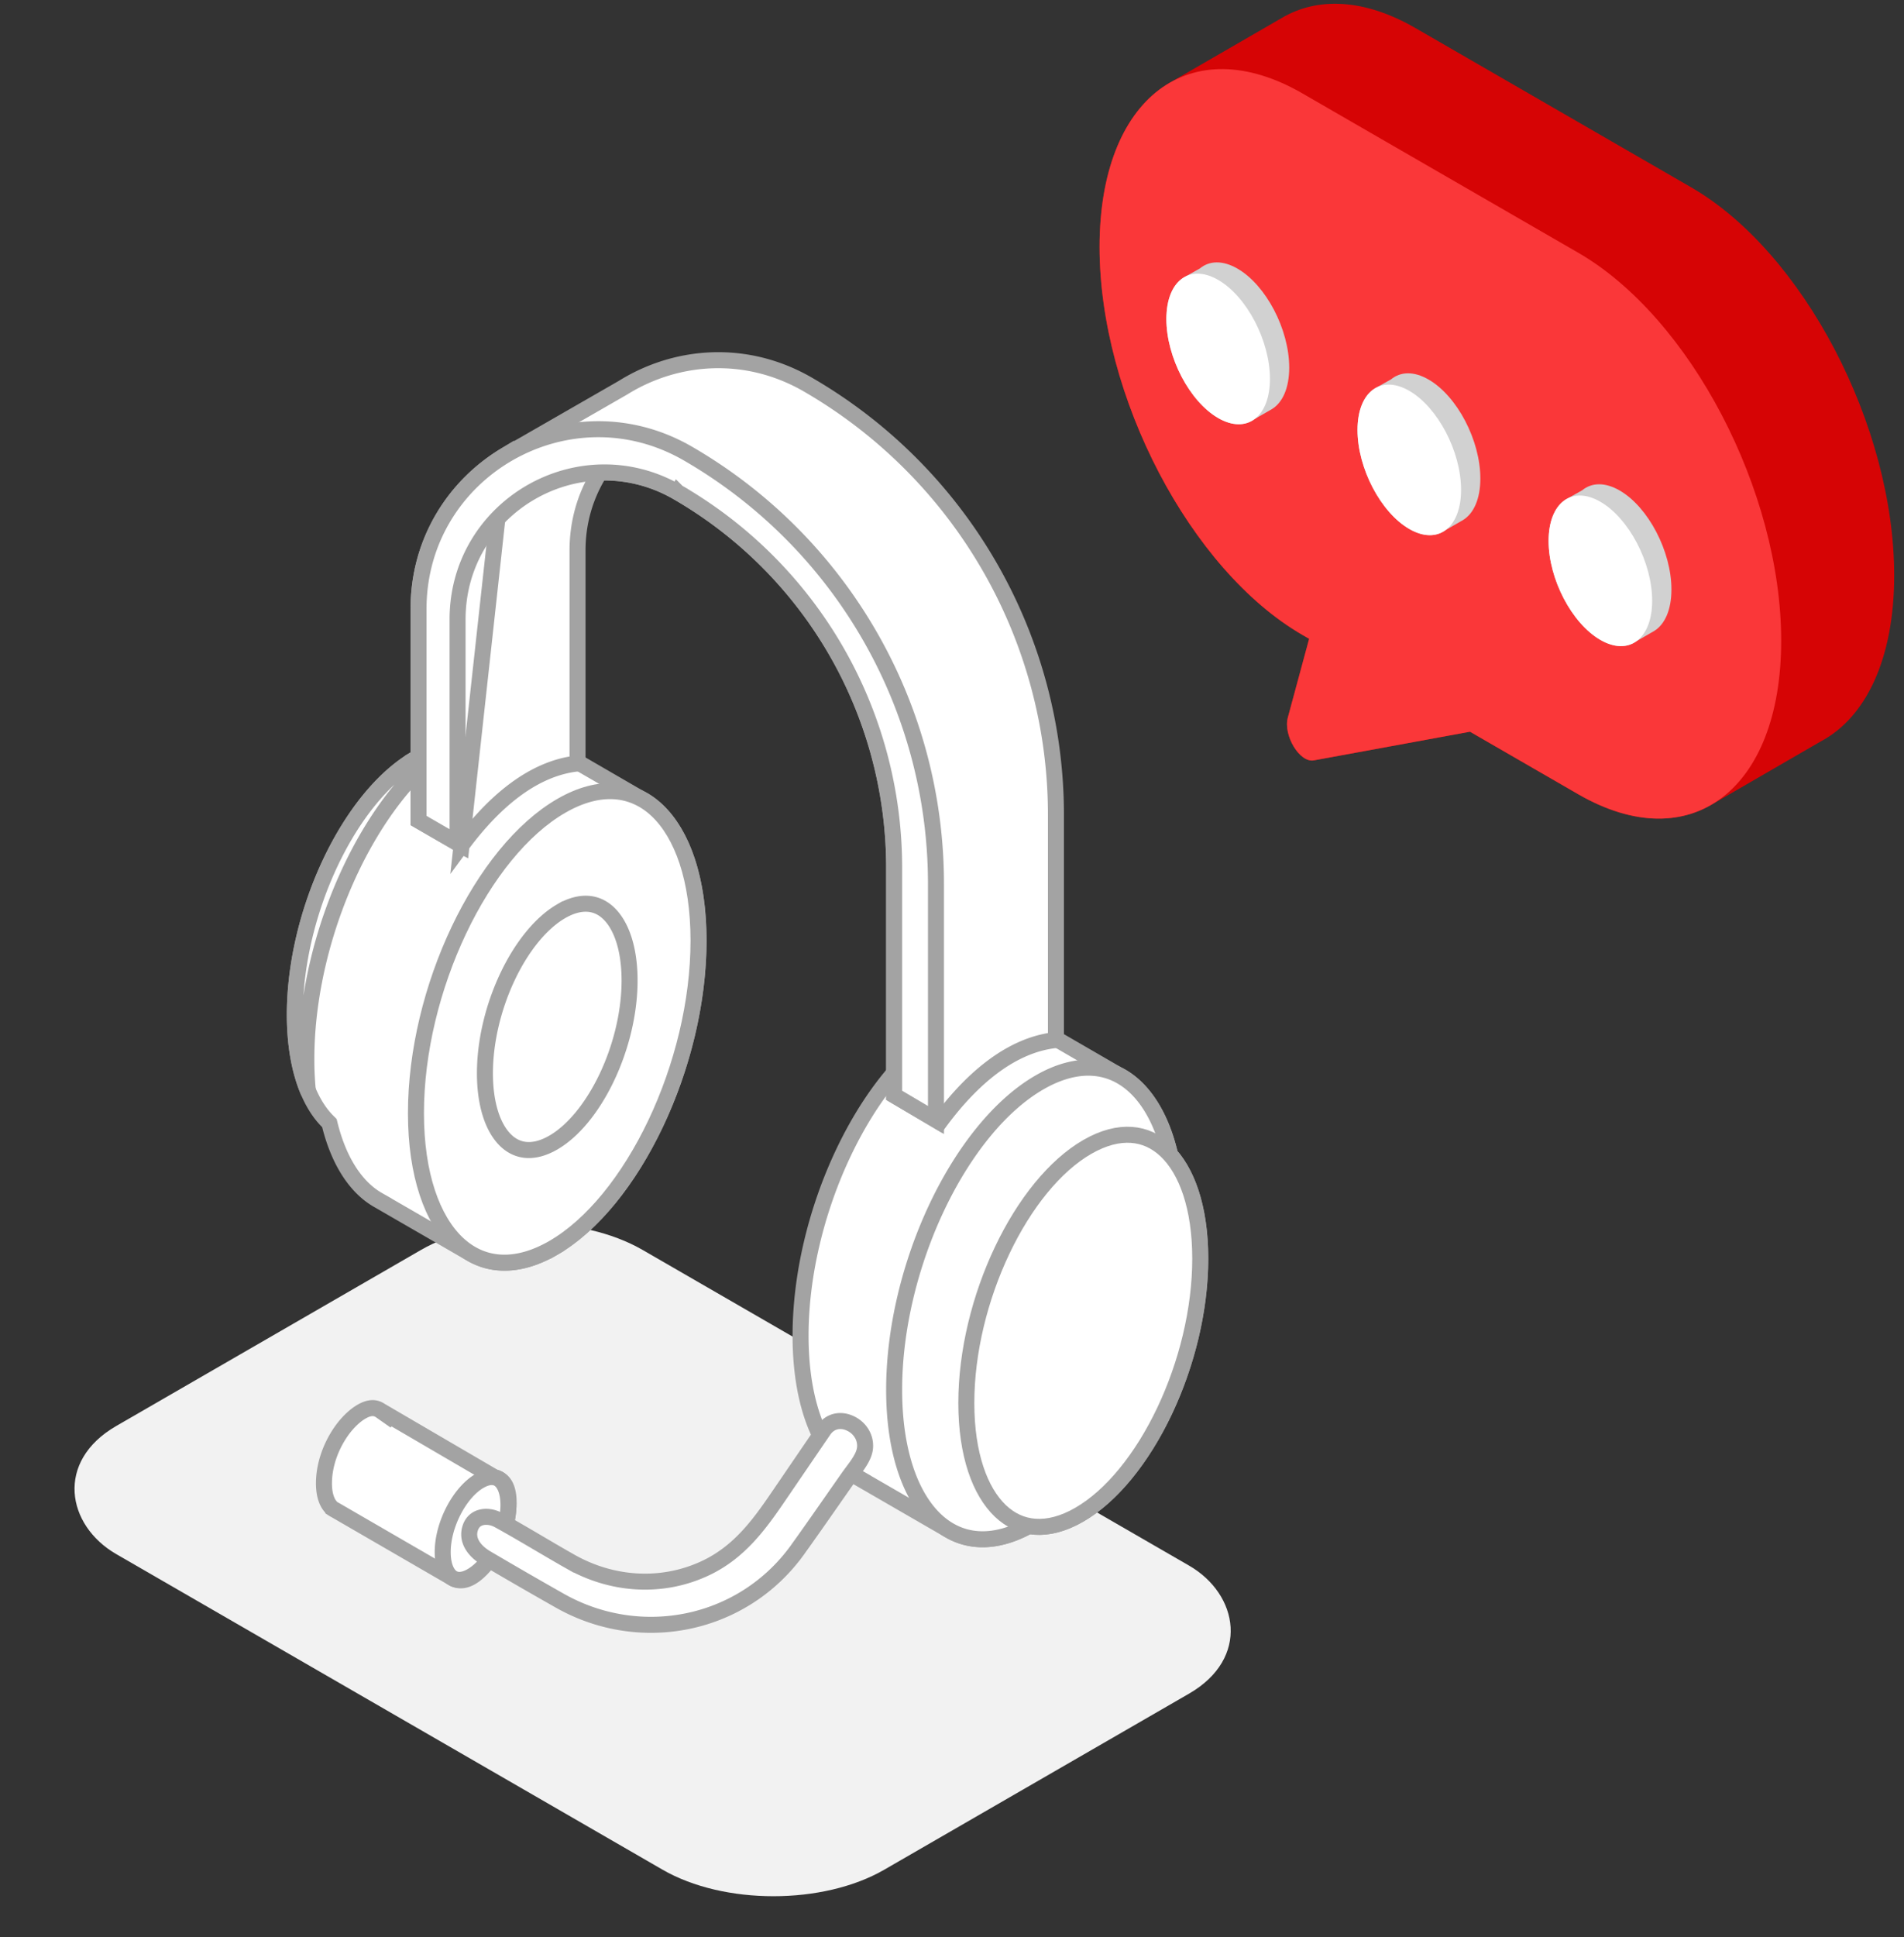
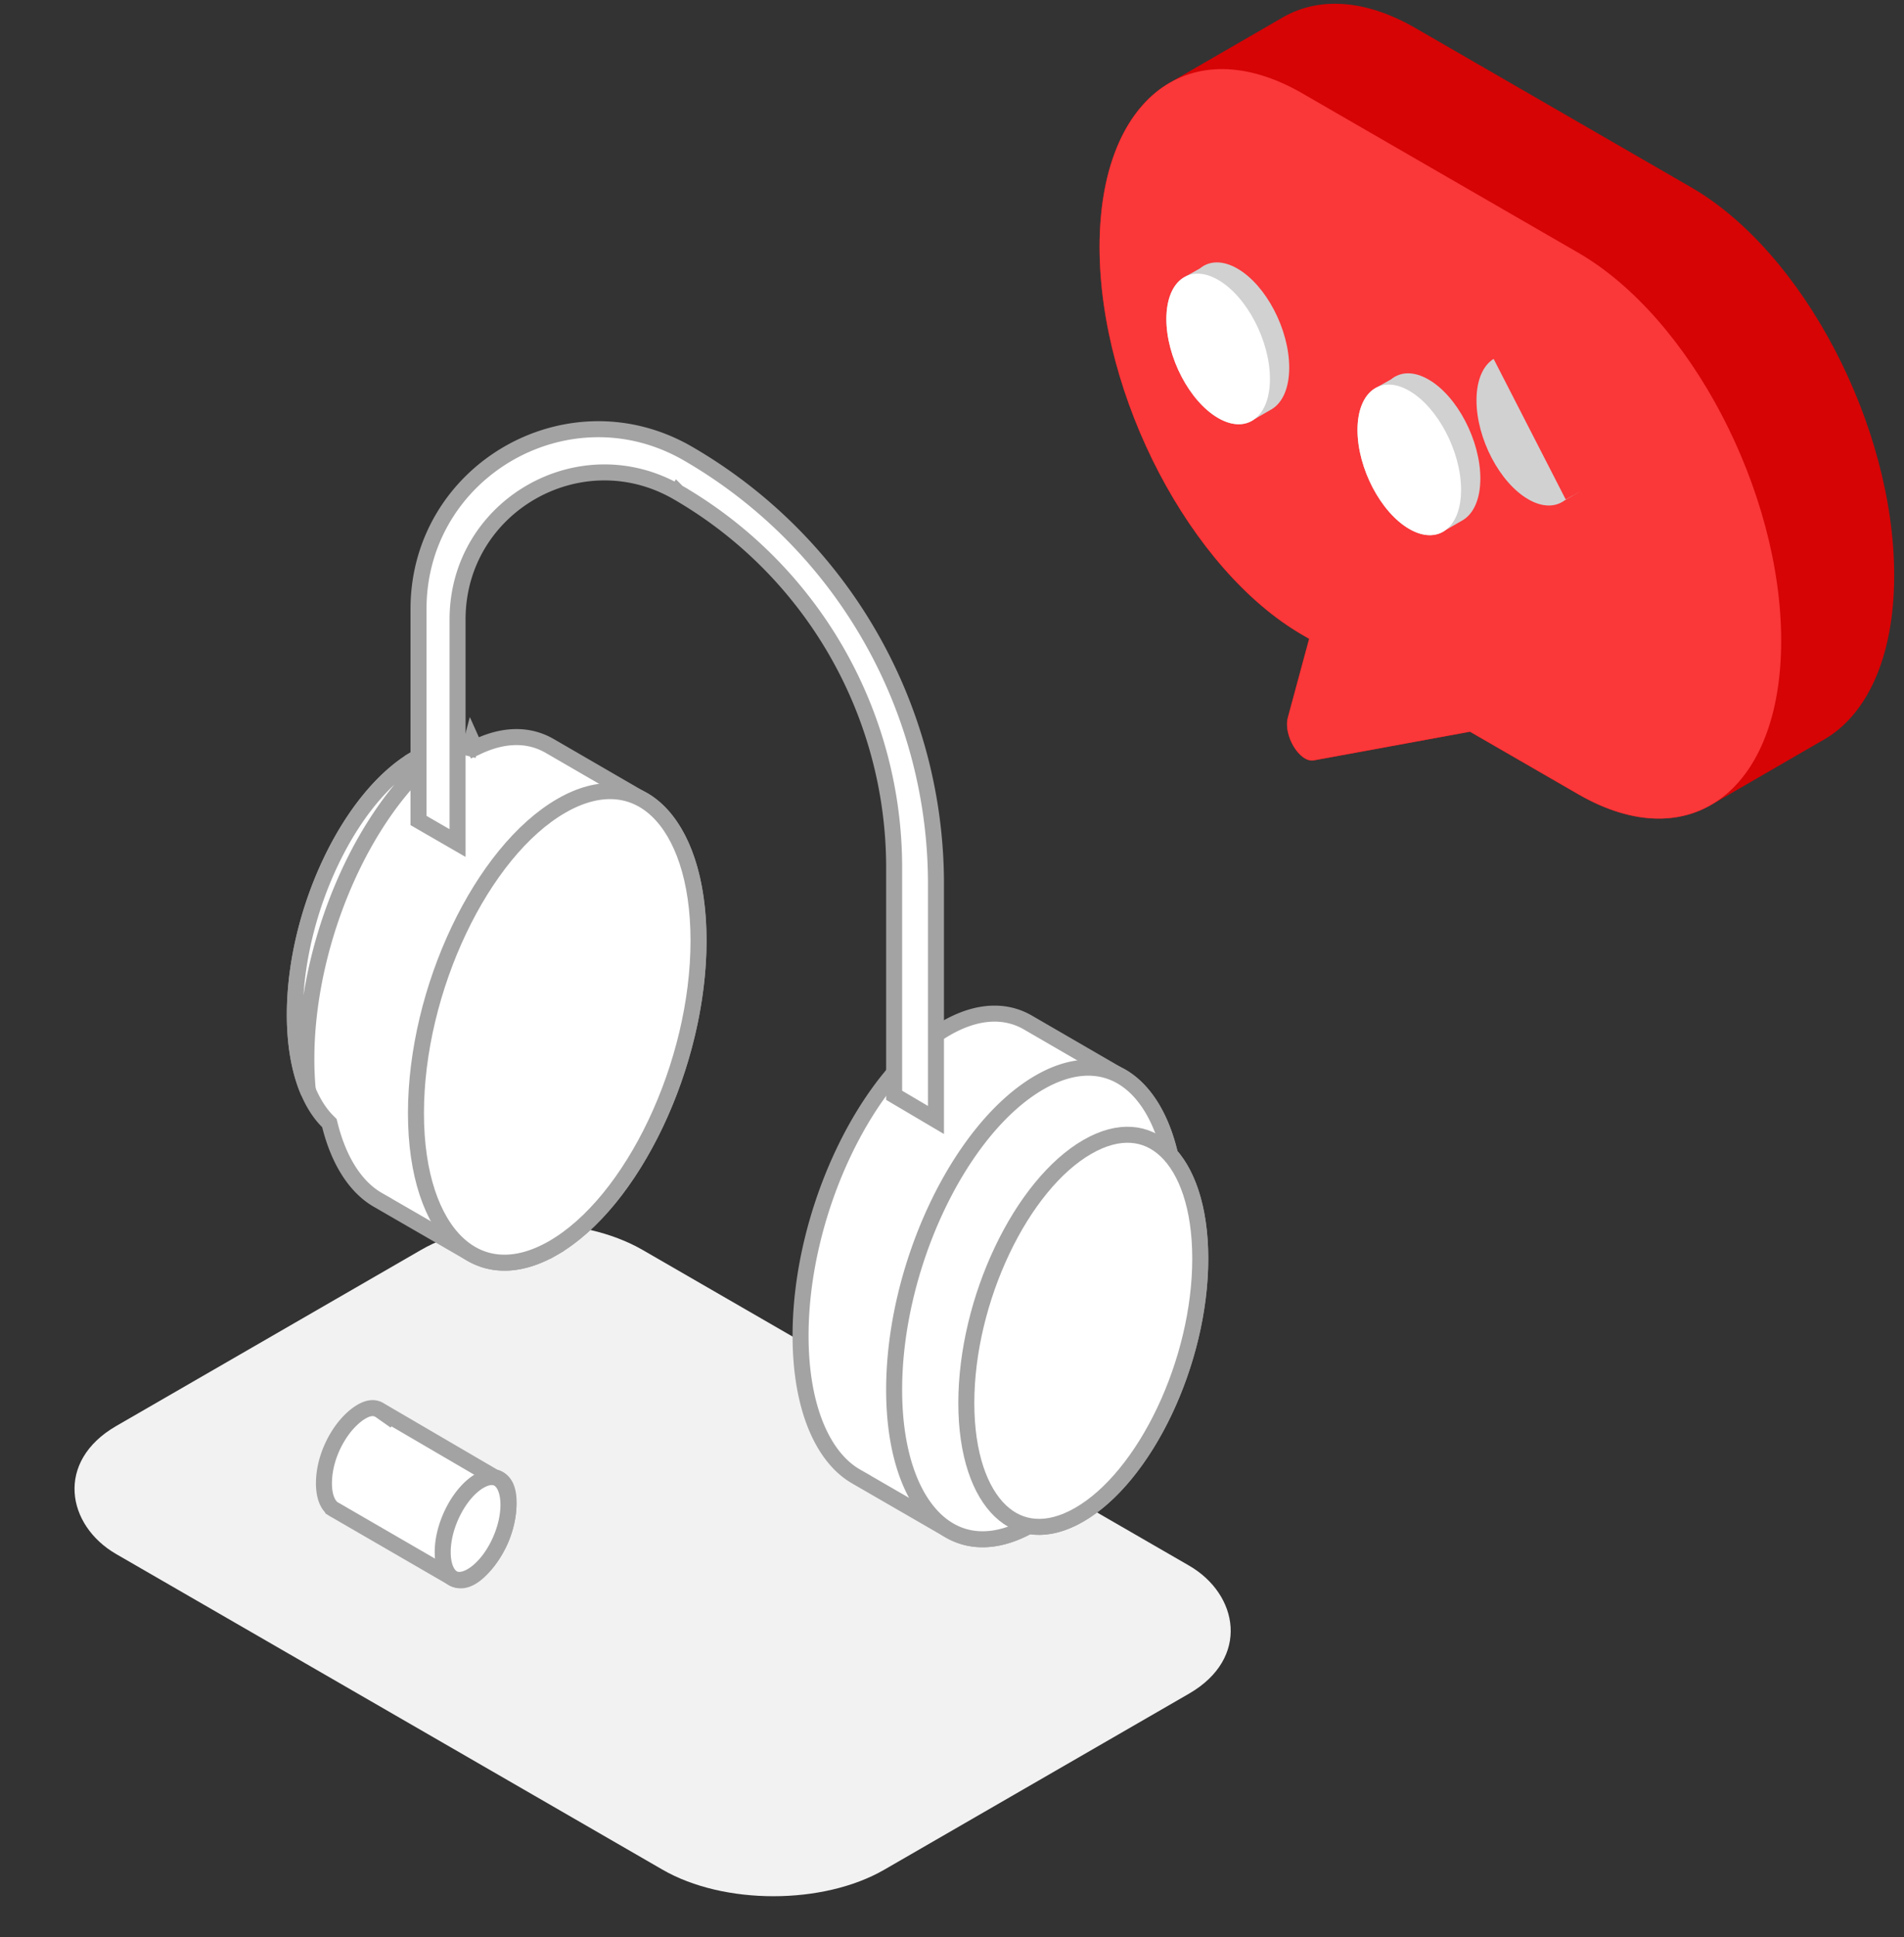
<svg xmlns="http://www.w3.org/2000/svg" width="119" height="121" fill="none">
  <rect width="100%" height="100%" fill="#333333" stroke="none" />
  <rect width="37.994" height="55.432" fill="#F2F2F2" rx="8" transform="matrix(-.866 .5 .866 .5 33.238 74.082)" />
  <path fill="#fff" stroke="#A3A3A3" d="m20.488 70.056.098.098.034.134c.587 2.33 1.672 3.912 3.007 4.672l.356.202v.003l4.942 2.855.002-.006.495.29c1.38.814 3.144.814 5.156-.347l.25.433-.25-.433c2.456-1.418 4.731-4.26 6.396-7.762 1.66-3.493 2.684-7.583 2.684-11.433 0-4.754-1.55-7.85-3.691-8.912l-.395-.196.01-.03-5.196-3.01-.003-.001-.028-.017-.04-.023-.079-.043c-1.241-.666-2.777-.686-4.515.17l-.04.018-.194-.432-.119.452c-.958-.25-2.103-.087-3.38.65l-.25-.432.25.432c-2.036 1.176-3.932 3.538-5.321 6.462-1.386 2.914-2.24 6.325-2.24 9.534 0 3.16.828 5.445 2.06 6.672Zm.484 24.284 7.349 4.256.015.009.003.002c.514.26 1.079.064 1.692-.544.599-.594 1.081-1.44 1.31-2 .224-.548.464-1.465.447-2.278-.016-.832-.28-1.332-.823-1.484l-.528-.148.045-.118-6.22-3.633-.022.042-.459-.322c-.34-.24-.732-.207-1.201.069-.475.279-.92.755-1.21 1.16-.687.957-1.123 2.158-1.123 3.312 0 .863.266 1.364.557 1.58l.01.006.017.012a1 1 0 0 0 .106.06l.018.01z" />
  <path fill="#fff" stroke="#A3A3A3" d="M29.973 92.507c-.598.346-1.179 1.01-1.613 1.84-.432.824-.691 1.762-.691 2.608 0 .857.261 1.36.55 1.577.256.194.668.259 1.254-.08.598-.345 1.18-1.01 1.613-1.839.432-.825.692-1.762.692-2.608 0-.858-.262-1.36-.55-1.577-.257-.194-.668-.26-1.255.08ZM19.238 68.108a20 20 0 0 1-.091-1.953c0-4.015 1.065-8.25 2.781-11.862 1.516-3.188 3.562-5.935 5.882-7.604-.57.1-1.18.326-1.823.698-2.036 1.175-3.931 3.538-5.32 6.461-1.386 2.914-2.24 6.326-2.24 9.535 0 1.907.301 3.495.81 4.724ZM53.87 92.442l4.941 2.855.003-.007.494.292c1.311.772 2.966.806 4.85-.184l.142-.075.16.023c.872.121 1.884-.084 2.995-.726l.24.414-.24-.414c2.037-1.175 3.932-3.538 5.322-6.461 1.385-2.914 2.239-6.326 2.239-9.535 0-2.934-.714-5.118-1.807-6.397l-.078-.091-.028-.116c-.61-2.516-1.794-4.171-3.25-4.894l-.394-.195.01-.03-5.196-3.01-.003-.002-.032-.019-.037-.02-.078-.043c-1.354-.727-3.065-.69-5.008.431-2.456 1.419-4.731 4.26-6.396 7.763-1.66 3.492-2.684 7.582-2.684 11.432 0 4.593 1.448 7.647 3.479 8.803l.356.203z" />
-   <path fill="#fff" stroke="#A3A3A3" d="m28.846 52.806-2.688-1.552V38.051c0-4.207 2.215-7.643 5.357-9.567zm0 0c.854-1.158 1.92-2.372 3.16-3.33 1.191-.92 2.567-1.62 4.09-1.784v-13.31c0-1.72.459-3.286 1.239-4.619l.144-.247h.286a9.1 9.1 0 0 1 4.585 1.237l-.25.433.25-.433a27.07 27.07 0 0 1 13.535 23.443V68.42l2.839 1.676c.859-1.165 1.932-2.39 3.184-3.353 1.19-.916 2.566-1.614 4.088-1.775V50.9A31.05 31.05 0 0 0 50.5 24.027c-3.858-2.233-8.213-1.88-11.533.173l-.007.005-.007.004-6.862 3.944-.013.007q-.28.15-.551.317l-.011.007z" />
  <path fill="#fff" stroke="#A3A3A3" d="M26.157 38.051v13.203l2.441 1.41V38.692c0-7.058 7.64-11.468 13.752-7.94l-.25.433.25-.433a27.07 27.07 0 0 1 13.534 23.443V68.42l2.614 1.543V55.21a31.05 31.05 0 0 0-15.496-26.873l.248-.427-.248.427c-7.482-4.33-16.845 1.07-16.845 9.714Zm29.727 48.761c0 3.865 1.029 6.66 2.577 8.129.766.727 1.664 1.136 2.656 1.203.996.068 2.125-.206 3.348-.912 2.456-1.418 4.731-4.26 6.396-7.761 1.66-3.493 2.684-7.583 2.684-11.433 0-3.865-1.029-6.66-2.577-8.13-.766-.726-1.664-1.135-2.656-1.203-.996-.068-2.125.207-3.347.912-2.457 1.418-4.732 4.26-6.397 7.762-1.66 3.493-2.684 7.583-2.684 11.433Z" />
  <path fill="#fff" stroke="#A3A3A3" d="M60.395 87.642c0 3.224.86 5.538 2.132 6.745.629.597 1.362.93 2.172.985.815.056 1.744-.168 2.756-.752 2.037-1.176 3.932-3.539 5.322-6.462 1.385-2.914 2.239-6.326 2.239-9.535 0-3.224-.86-5.537-2.132-6.745-.629-.597-1.363-.93-2.172-.985-.815-.056-1.744.168-2.757.753-2.036 1.175-3.931 3.538-5.32 6.461-1.386 2.914-2.24 6.326-2.24 9.535ZM25.997 69.535c0 3.864 1.029 6.66 2.577 8.129.766.727 1.664 1.135 2.656 1.203.996.068 2.125-.206 3.348-.912 2.456-1.418 4.731-4.26 6.396-7.762 1.66-3.493 2.684-7.583 2.684-11.432 0-3.865-1.029-6.66-2.577-8.13-.766-.727-1.664-1.135-2.656-1.203-.996-.068-2.125.206-3.347.912-2.457 1.418-4.732 4.26-6.397 7.762-1.66 3.493-2.684 7.583-2.684 11.433Z" />
-   <path fill="#fff" stroke="#A3A3A3" d="M35.078 56.918c-1.266.731-2.464 2.214-3.349 4.075-.88 1.852-1.421 4.02-1.421 6.052 0 2.048.546 3.478 1.314 4.206.376.357.81.552 1.285.585.481.033 1.044-.099 1.67-.46 1.266-.731 2.464-2.215 3.349-4.076.88-1.852 1.422-4.018 1.422-6.051 0-2.049-.547-3.478-1.315-4.207-.376-.357-.81-.552-1.285-.584-.481-.033-1.043.098-1.67.46ZM48.687 93.43c-1.213 1.779-2.48 3.556-4.662 4.56-2.722 1.252-5.797 1.014-8.36-.432l.245-.436-.245.436c-.69-.39-1.354-.78-2.013-1.168-.82-.482-1.634-.96-2.483-1.428-.373-.205-.785-.257-1.113-.166-.307.085-.566.298-.682.71-.202.716.249 1.376 1.023 1.835a314 314 0 0 0 4.56 2.632c5.074 2.89 11.478 1.588 14.9-3.176l.401.288-.402-.288c.716-.996 1.417-2 2.12-3.006q.525-.754 1.056-1.51.144-.202.278-.379c.15-.2.29-.389.422-.603.2-.322.32-.614.336-.904.038-.689-.4-1.265-.986-1.508-.567-.237-1.202-.136-1.614.467z" />
  <path fill="#D60405" d="m73.124 5.16 6.972-4.028c2.234-1.33 5.165-1.23 8.375.624l17.23 9.948c7.006 4.045 12.686 14.897 12.686 24.238 0 5.232-1.782 8.88-4.58 10.367l-6.829 3.951h-.001c-2.229 1.307-5.145 1.196-8.338-.646l-6.764-3.906-9.76 1.79c-.883.162-1.928-1.561-1.624-2.681l1.33-4.913-.412-.239c-7.007-4.044-12.686-14.896-12.686-24.238 0-5.119 1.706-8.722 4.4-10.267" />
  <path fill="#FA3739" d="m81.408 5.839 17.23 9.948c7.006 4.045 12.686 14.897 12.686 24.238 0 9.342-5.68 13.635-12.685 9.59l-6.765-3.906-9.76 1.79c-.883.162-1.927-1.56-1.624-2.68l1.33-4.914-.412-.238c-7.006-4.045-12.686-14.897-12.686-24.239 0-9.34 5.68-13.634 12.686-9.59" />
-   <path fill="#D1D1D1" d="m97.858 31.202 1.024-.572c.59-.488 1.423-.524 2.347.01 1.787 1.032 3.236 3.8 3.236 6.183 0 1.276-.415 2.182-1.076 2.591l-1.1.634c-.585.426-1.383.435-2.265-.074-1.787-1.032-3.236-3.8-3.236-6.184 0-1.272.413-2.177 1.07-2.588" />
-   <path fill="#fff" d="M96.787 33.79c0 2.383 1.45 5.152 3.236 6.183 1.788 1.032 3.237-.063 3.237-2.446s-1.449-5.152-3.237-6.183c-1.787-1.033-3.236.063-3.236 2.446" />
+   <path fill="#D1D1D1" d="m97.858 31.202 1.024-.572l-1.1.634c-.585.426-1.383.435-2.265-.074-1.787-1.032-3.236-3.8-3.236-6.184 0-1.272.413-2.177 1.07-2.588" />
  <path fill="#D1D1D1" d="m85.915 24.271 1.023-.572c.59-.488 1.423-.525 2.347.009 1.788 1.032 3.237 3.8 3.237 6.184 0 1.276-.416 2.181-1.076 2.59l-1.101.634c-.584.426-1.383.435-2.264-.073-1.788-1.032-3.236-3.801-3.236-6.185 0-1.271.413-2.177 1.07-2.587" />
  <path fill="#fff" d="M84.844 26.86c0 2.384 1.449 5.152 3.236 6.184s3.237-.063 3.237-2.447-1.45-5.15-3.237-6.183-3.236.063-3.236 2.446" />
  <path fill="#D1D1D1" d="m73.97 17.341 1.023-.572c.59-.488 1.423-.524 2.347.01 1.787 1.03 3.236 3.8 3.236 6.183 0 1.276-.415 2.182-1.075 2.59l-1.102.635c-.583.425-1.382.434-2.264-.075-1.787-1.031-3.236-3.8-3.236-6.183 0-1.273.413-2.178 1.07-2.588" />
  <path fill="#fff" d="M72.899 19.93c0 2.384 1.45 5.152 3.236 6.184 1.788 1.032 3.236-.063 3.236-2.446s-1.448-5.152-3.236-6.184c-1.787-1.032-3.236.063-3.236 2.447" />
</svg>